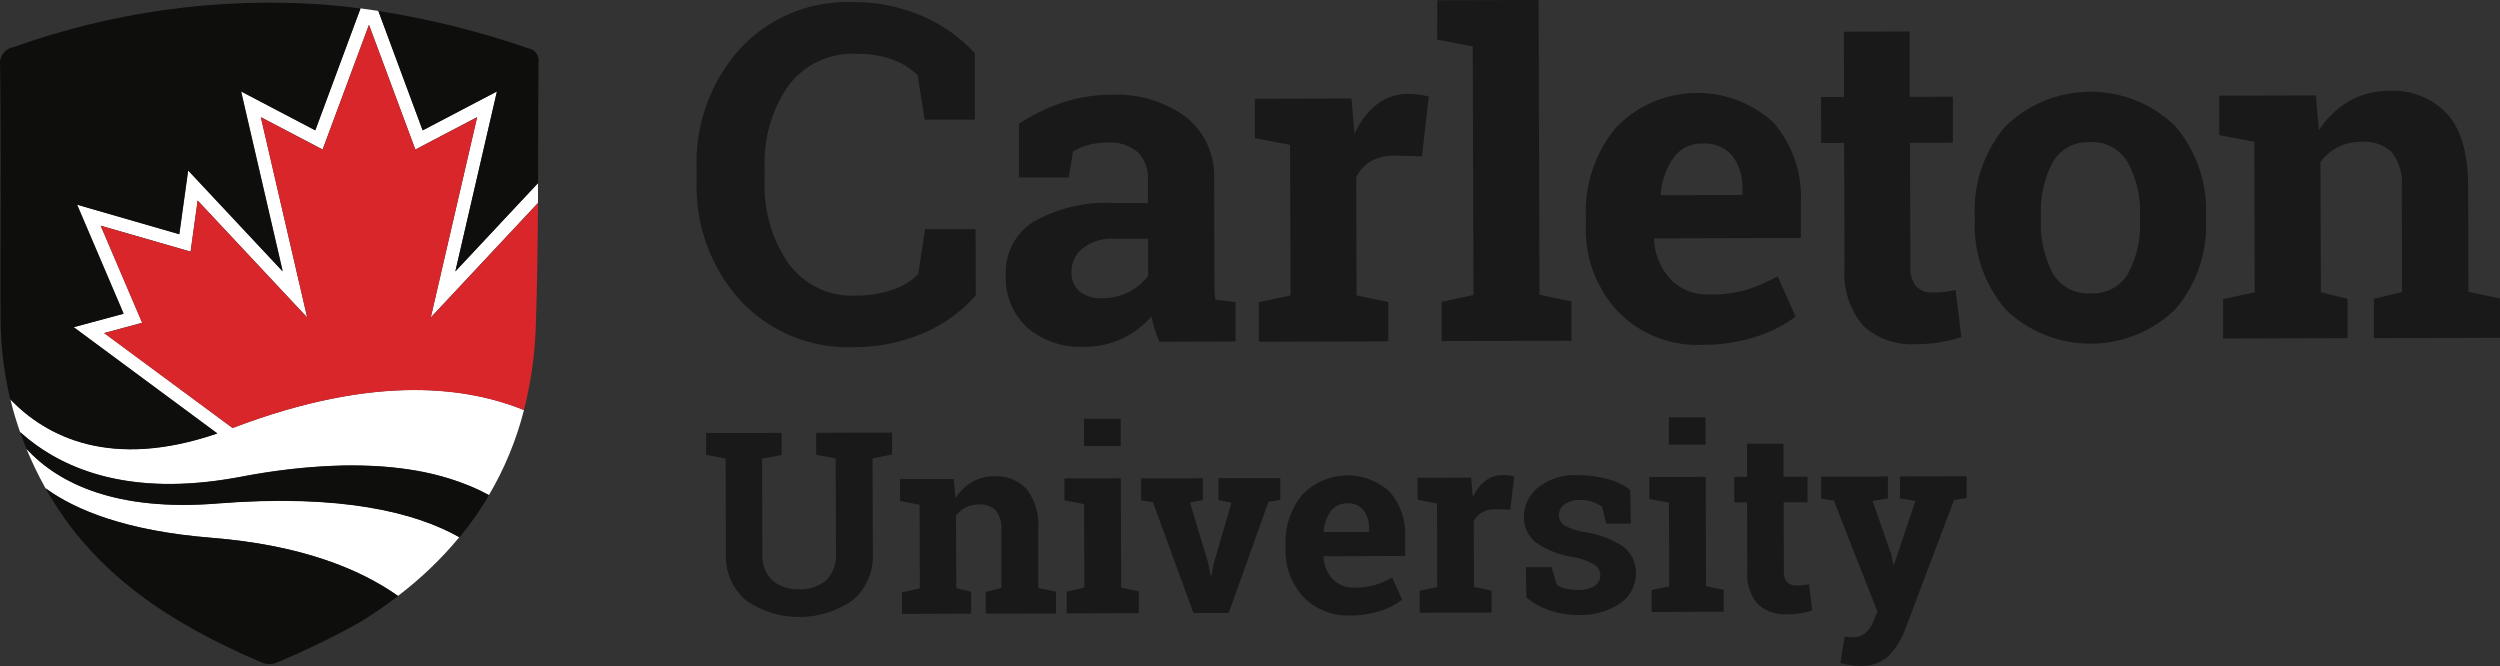
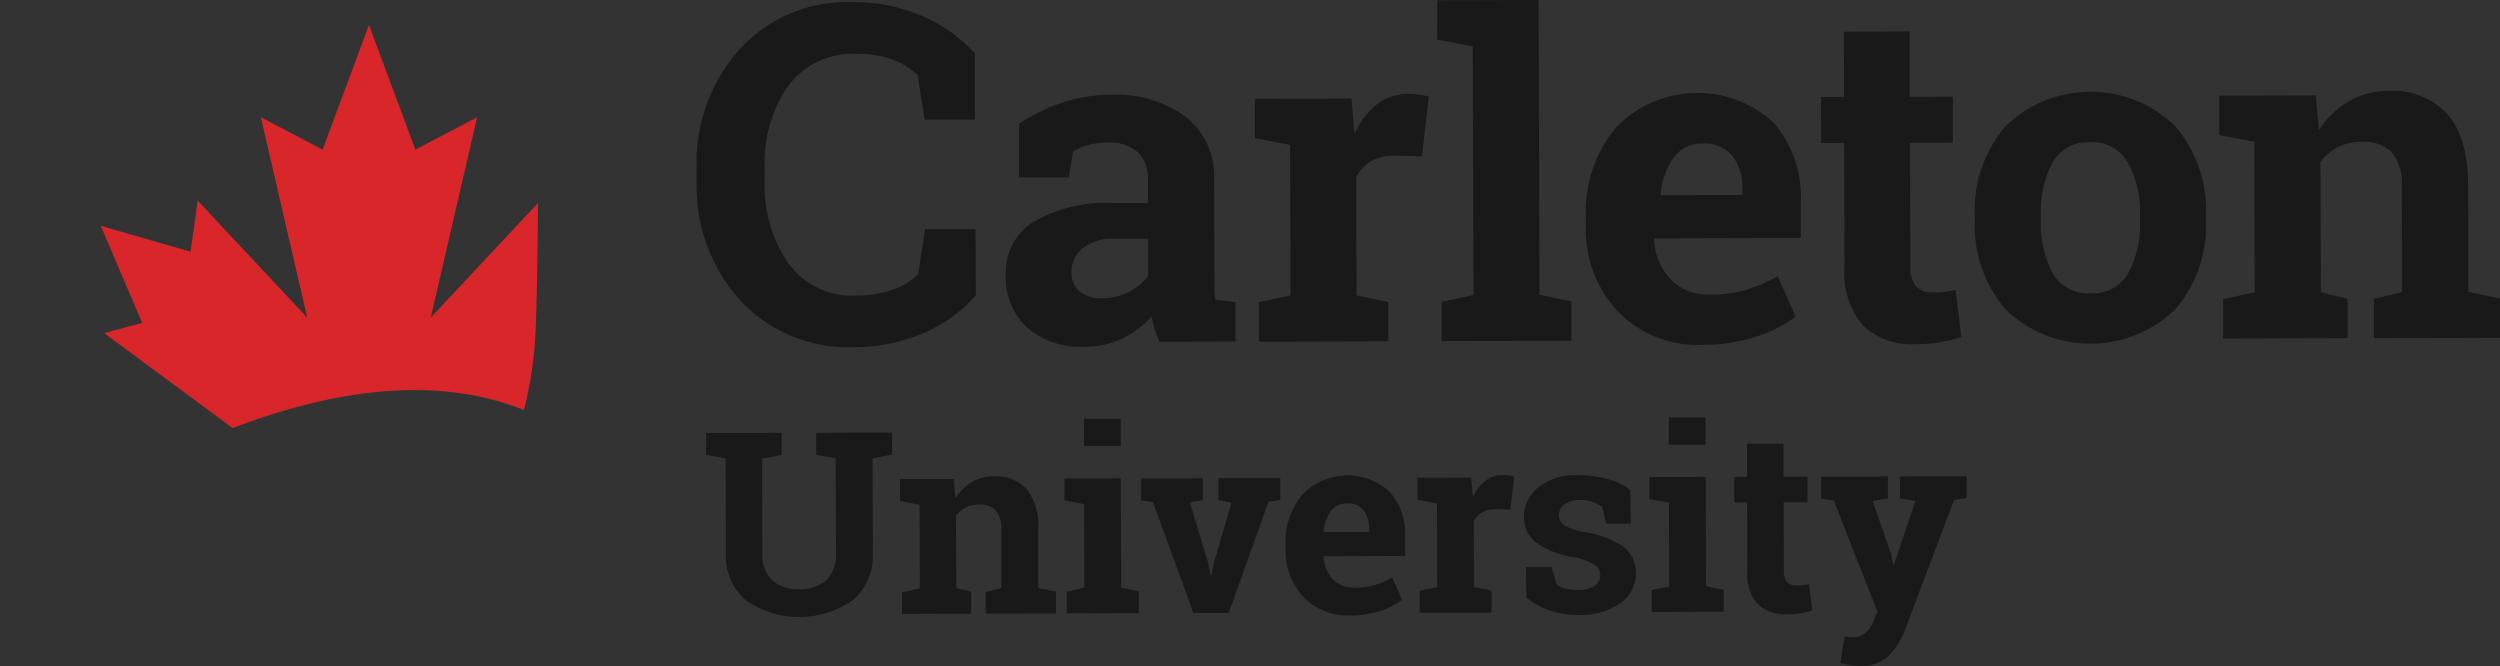
<svg xmlns="http://www.w3.org/2000/svg" id="Layer_1" data-name="Layer 1" viewBox="0 0 194.66 51.86">
  <rect x="0" y="0" width="194.66" height="51.86" fill="#333333" stroke="none" />
  <defs>
    <style>
      .cls-1 {
        fill: #1a1919;
      }

      .cls-1, .cls-2, .cls-3, .cls-4 {
        fill-rule: evenodd;
      }

      .cls-2 {
        fill: #0e0f0d;
      }

      .cls-3 {
        fill: #d8262a;
      }

      .cls-4 {
        fill: #fff;
      }
    </style>
  </defs>
  <path id="Path_10676" data-name="Path 10676" class="cls-1" d="m75.93,9.32h-3.93s-.55-3.47-.55-3.47c-.56-.54-1.24-.95-1.97-1.22-.9-.31-1.85-.46-2.8-.44-2.07-.1-4.06.83-5.3,2.49-1.31,1.9-1.95,4.17-1.84,6.47v.91c-.1,2.3.56,4.58,1.87,6.48,1.22,1.65,3.18,2.58,5.23,2.48.97,0,1.94-.15,2.86-.46.76-.24,1.45-.66,2-1.23l.53-3.49h3.93s.02,5.16.02,5.16c-1.12,1.27-2.51,2.27-4.06,2.93-1.75.75-3.63,1.12-5.54,1.1-3.29.11-6.47-1.21-8.72-3.62-2.32-2.55-3.54-5.9-3.42-9.34v-.88c-.14-3.44,1.06-6.79,3.35-9.36C59.81,1.4,62.99.06,66.29.16c1.9-.03,3.79.34,5.53,1.09,1.56.67,2.95,1.66,4.09,2.9v5.17m9.9,13.9c.74,0,1.46-.16,2.11-.5.59-.29,1.09-.72,1.48-1.25v-2.88s-2.64,0-2.64,0c-.89-.06-1.78.21-2.49.77-.54.45-.85,1.12-.84,1.83-.03.57.2,1.12.63,1.5.49.38,1.11.57,1.74.53h0Zm4.47,3.39c-.14-.32-.27-.64-.37-.97-.11-.33-.19-.66-.25-1-.62.71-1.38,1.29-2.23,1.7-.94.45-1.97.67-3,.66-1.62.09-3.22-.45-4.46-1.5-1.13-1.06-1.73-2.56-1.66-4.11-.07-1.65.75-3.22,2.14-4.11,1.92-1.09,4.11-1.6,6.31-1.47h2.62s0-1.86,0-1.86c.05-.79-.25-1.55-.8-2.11-.66-.54-1.5-.81-2.35-.74-.53,0-1.06.06-1.57.21-.39.11-.77.27-1.11.48l-.33,2.03h-3.88s0-4.18,0-4.18c1.01-.67,2.09-1.2,3.23-1.6,1.28-.44,2.62-.67,3.98-.66,2.06-.1,4.09.5,5.76,1.7,1.49,1.17,2.32,3,2.23,4.89l.02,7.81c0,.29,0,.57.01.82,0,.25.03.49.06.73l1.57.2v3.06s-5.93.02-5.93.02h0Zm7.74-3.08l2.47-.53-.04-11.72-2.74-.52v-3.07s7.52-.02,7.52-.02l.24,2.76c.38-.89.97-1.68,1.72-2.29.7-.55,1.56-.84,2.45-.83.29,0,.57.02.86.06.25.03.5.08.75.15l-.53,4.65-2.12-.05c-.65-.02-1.3.13-1.87.44-.49.29-.89.73-1.13,1.25l.03,9.19,2.47.52v3.06s-10.08.03-10.08.03v-3.06m13.89-20.44V.02s7.89-.02,7.89-.02l.07,22.95,2.49.52v3.06s-10.11.03-10.11.03v-3.06s2.48-.53,2.48-.53l-.06-19.36-2.75-.52m20.65,8.08c-.88-.03-1.73.38-2.25,1.09-.59.84-.94,1.82-1.01,2.85l.05.09,6.31-.02v-.45c.05-.93-.23-1.84-.77-2.59-.58-.67-1.44-1.03-2.32-.96h0Zm0,15.68c-2.47.12-4.87-.83-6.6-2.6-1.67-1.8-2.57-4.19-2.49-6.65v-.7c-.11-2.52.72-4.99,2.32-6.94,3.29-3.46,8.74-3.65,12.27-.44,1.5,1.72,2.27,3.95,2.15,6.23v2.78s-11.39.03-11.39.03l-.04.1c.05,1.14.5,2.23,1.27,3.07.79.82,1.9,1.26,3.05,1.2.96.02,1.91-.1,2.84-.35.86-.27,1.68-.63,2.46-1.07l1.4,3.14c-.92.69-1.96,1.22-3.06,1.56-1.35.44-2.77.65-4.19.64h0Zm16.12-24.39v5.08s3.37-.01,3.37-.01v3.58s-3.34.01-3.34.01l.03,9.62c-.05.56.11,1.13.46,1.57.33.32.78.49,1.24.47.31,0,.62-.01.93-.05.27-.03.56-.08.89-.15l.45,3.68c-.56.17-1.13.31-1.71.4-.61.09-1.22.14-1.83.14-1.51.1-2.99-.42-4.11-1.44-1.07-1.28-1.59-2.93-1.45-4.59l-.03-9.64h-1.79s-.01-3.57-.01-3.57h1.79s-.01-5.09-.01-5.09l5.13-.02m10.21,14.69c-.06,1.44.26,2.87.93,4.15.61,1.04,1.76,1.64,2.97,1.55,1.19.07,2.32-.54,2.91-1.58.67-1.27.98-2.7.91-4.14v-.37c.06-1.43-.27-2.84-.95-4.1-.6-1.04-1.75-1.66-2.95-1.58-1.2-.07-2.34.55-2.92,1.6-.65,1.27-.96,2.68-.9,4.11v.37h0Zm-5.15-.35c-.11-2.53.74-5,2.37-6.93,3.67-3.6,9.54-3.63,13.23-.05,1.65,1.92,2.51,4.4,2.41,6.93v.37c.12,2.53-.73,5.01-2.37,6.95-3.67,3.59-9.53,3.6-13.23.04-1.65-1.92-2.51-4.4-2.41-6.93v-.37h0Zm19.33,6.5l2.47-.53-.03-11.72-2.73-.52v-3.07s7.52-.02,7.52-.02l.24,2.71c.59-.93,1.39-1.7,2.34-2.26.95-.54,2.03-.82,3.12-.81,1.7-.1,3.35.56,4.52,1.79,1.09,1.2,1.63,3.07,1.64,5.64l.02,8.22,2.47.52v3.06s-9.83.03-9.83.03v-3.06s2.19-.53,2.19-.53l-.02-8.21c.09-.97-.19-1.93-.79-2.7-.64-.57-1.49-.86-2.35-.79-.64,0-1.26.13-1.83.42-.54.27-1,.67-1.36,1.16l.03,10.13,2.08.52v3.06s-9.69.03-9.69.03v-3.06m-112.24,10.41v1.71s-1.52.3-1.52.3l.02,7.38c-.06.77.22,1.54.77,2.09.58.49,1.33.73,2.09.69.77.04,1.52-.21,2.11-.7.55-.56.82-1.32.76-2.1l-.02-7.38-1.52-.29v-1.71l5.91-.02v1.71s-1.52.3-1.52.3l.02,7.38c.08,1.4-.5,2.77-1.57,3.67-2.49,1.73-5.79,1.74-8.29.02-1.07-.91-1.66-2.26-1.58-3.67l-.02-7.38-1.52-.29v-1.71s1.51,0,1.51,0h2.86s1.53-.01,1.53-.01m9.37,12.41l1.37-.3-.02-6.51-1.52-.29v-1.71s4.18-.01,4.18-.01l.13,1.5c.33-.52.77-.95,1.3-1.26.53-.3,1.13-.46,1.73-.45.94-.06,1.86.31,2.51.99.68.9,1,2.01.91,3.13v4.58s1.38.29,1.38.29v1.7s-5.47.01-5.47.01v-1.7s1.22-.3,1.22-.3v-4.56c.04-.54-.12-1.07-.45-1.5-.36-.32-.83-.48-1.31-.44-.35,0-.7.07-1.02.23-.3.15-.56.37-.75.65l.02,5.63,1.16.29v1.7s-5.39.02-5.39.02v-1.7m17.03-11.37h-2.86s0-2.12,0-2.12h2.86s0,2.12,0,2.12Zm-4.21,11.33l1.38-.3-.02-6.51-1.53-.29v-1.71s4.39-.01,4.39-.01l.03,8.51,1.37.29v1.7s-5.61.02-5.61.02v-1.7s0,0,0,0Zm10.6-7.13l-1,.19,1.42,4.7.19.99h.06l.2-.99,1.37-4.69-1.02-.19v-1.71h4.82s0,1.69,0,1.69l-.92.15-3.1,8.66h-2.74s-3.16-8.63-3.16-8.63l-.92-.14v-1.71s4.81-.01,4.81-.01v1.71m11.21.25c-.49-.02-.96.21-1.25.6-.33.47-.52,1.01-.56,1.58l.03.05h3.51v-.26c.02-.52-.13-1.02-.43-1.44-.32-.38-.8-.58-1.29-.54h0Zm.28,8.72c-1.37.07-2.71-.46-3.67-1.45-.93-1-1.43-2.33-1.38-3.69v-.39c-.06-1.4.4-2.77,1.29-3.86,1.83-1.92,4.86-2.03,6.82-.24.83.96,1.26,2.2,1.2,3.46v1.54l-6.34.02-.02.06c.03.63.28,1.24.71,1.71.44.46,1.06.7,1.69.67.53.01,1.06-.05,1.58-.19.48-.15.94-.35,1.37-.6l.78,1.74c-.51.38-1.09.68-1.7.87-.75.24-1.54.36-2.33.36Zm5.39-1.92l1.37-.29-.02-6.51-1.52-.29v-1.71s4.18-.01,4.18-.01l.13,1.53c.21-.5.54-.93.96-1.27.39-.3.87-.47,1.36-.46.16,0,.32.01.48.03.14.02.28.04.42.08l-.3,2.58-1.18-.03c-.36-.01-.72.07-1.04.25-.27.16-.49.4-.63.69l.02,5.11,1.37.29v1.7l-5.6.02v-1.7m16.44-5.24h-1.92s-.31-1.3-.31-1.3c-.22-.17-.47-.3-.74-.39-.32-.11-.65-.16-.99-.15-.43-.02-.85.1-1.2.34-.28.19-.44.51-.44.84,0,.32.16.61.42.79.52.29,1.09.48,1.69.55,1.05.15,2.05.54,2.93,1.13.63.5.99,1.27.96,2.07.01.93-.45,1.8-1.22,2.32-.95.64-2.09.96-3.24.91-.76.01-1.53-.11-2.25-.35-.66-.22-1.28-.56-1.82-1.01l-.04-2.36h2s.4,1.36.4,1.36c.21.16.45.27.7.31.3.07.61.1.92.1.46.03.93-.08,1.33-.31.29-.18.46-.5.45-.85-.01-.33-.19-.63-.46-.8-.52-.31-1.1-.51-1.7-.6-1.02-.15-1.98-.53-2.83-1.11-.63-.48-.99-1.23-.96-2.02,0-.89.4-1.72,1.09-2.28.89-.69,2-1.04,3.12-.97.79,0,1.58.1,2.34.32.63.16,1.22.45,1.73.84l.04,2.61m5.82-6.14h-2.86s0-2.12,0-2.12h2.86s0,2.12,0,2.12Zm-4.21,11.33l1.38-.3-.02-6.51-1.53-.29v-1.71s4.39-.01,4.39-.01l.03,8.51,1.37.29v1.7s-5.61.02-5.61.02v-1.7s0,0,0,0Z" />
  <g id="Group_25394" data-name="Group 25394">
    <path id="Path_10677" data-name="Path 10677" class="cls-1" d="m138.87,34.55v2.57s1.87,0,1.87,0v1.99s-1.86,0-1.86,0l.02,5.35c-.03.31.06.63.26.87.18.18.43.27.69.26.17,0,.34,0,.51-.02.15-.02.31-.05.5-.08l.25,2.05c-.31.1-.63.17-.95.22-.34.05-.68.08-1.02.07-.84.06-1.66-.23-2.28-.8-.6-.71-.89-1.63-.81-2.55l-.02-5.36h-.99s0-1.99,0-1.99h.99s0-2.58,0-2.58h2.85m14.26,4.23l-.99.15-3.87,10.24c-.28.71-.69,1.36-1.23,1.91-.64.56-1.47.83-2.32.77-.23,0-.46-.02-.68-.06-.21-.04-.46-.09-.75-.16l.33-2.07.28.04c.08.01.17.02.26.02.4.03.79-.1,1.1-.35.26-.24.46-.53.59-.86l.32-.8-3.39-8.63-.99-.15v-1.71s5.2-.02,5.2-.02v1.71l-1.19.2,1.46,4.19.15.76h.06s1.66-4.96,1.66-4.96l-1.2-.19v-1.71s5.19-.02,5.19-.02v1.71" />
  </g>
-   <path id="Path_10678" data-name="Path 10678" class="cls-4" d="m41.89,15.8l-8.35,8.92,3.61-15.6-4.81,2.52-3.61-9.71-3.61,9.71-4.81-2.52,3.61,15.6-8.53-9.11-.55,3.98-7-2.02,3.23,7.56-2.96.8,10,7.39c11.38-4.34,18.51-3.08,22.69-1.4-.59,2.33-1.51,4.56-2.73,6.63-.35-.19-.7-.37-1.06-.53-1.69-.74-3.47-1.24-5.3-1.49-.86-.12-1.72-.21-2.59-.25-.78-.04-1.56-.05-2.34-.04-2.71.07-5.42.36-8.08.89l-.34.06c-.55.1-1.09.18-1.62.25-7.64.99-12.35-1.25-15.18-3.8-.29-.84-.55-1.68-.75-2.55,2.83,2.92,7.83,5.49,16.11,2.65l-11.18-8.27,3.89-1.05-3.62-8.49,7.96,2.3.69-4.97,7.36,7.86-3.24-14.01,5.78,3.03L28.07.65c.47.06.93.13,1.39.2l3.45,9.3,5.78-3.03-3.24,14.01,6.44-6.88v1.55" />
-   <path id="Path_10679" data-name="Path 10679" class="cls-4" d="m16.89,39.2c-7.88.62-12.32-1.55-14.83-4.25.41,1,.88,1.97,1.4,2.92.03.05.06.1.09.15,2.35,1.71,6.29,3.32,12.91,3.85,6.95.56,11.53,2.41,14.53,4.53,1.76-1.34,3.37-2.87,4.78-4.58-3.4-1.92-9.16-3.4-18.88-2.63" />
-   <path id="Path_10680" data-name="Path 10680" class="cls-2" d="m3.55,38.02c3.76,6.73,9.8,10.55,16.79,13.55.41.18.87.18,1.28,0,2.13-.9,4.22-1.91,6.24-3.03,1.09-.65,2.13-1.36,3.14-2.13-3.01-2.12-7.58-3.98-14.53-4.53-6.63-.53-10.57-2.15-12.92-3.85m15.16-.89c-8.81,1.67-14.08-.73-17.14-3.49.15.44.32.88.5,1.31,2.5,2.69,6.95,4.87,14.83,4.25,9.72-.77,15.48.71,18.88,2.63.85-1.03,1.62-2.13,2.3-3.28-3.73-2.03-9.73-3.24-19.37-1.42" />
  <path id="Path_10681" data-name="Path 10681" class="cls-3" d="m40.8,31.92c.54-2.13.85-4.32.92-6.52.11-3.19.15-6.39.17-9.59l-8.35,8.92,3.61-15.6-4.81,2.52-3.61-9.71-3.61,9.71-4.81-2.52,3.61,15.6-8.53-9.11-.55,3.98-7-2.02,3.23,7.56-2.96.8,10,7.39c11.38-4.34,18.51-3.08,22.69-1.4" />
  <g id="Group_25395" data-name="Group 25395">
-     <path id="Path_10682" data-name="Path 10682" class="cls-2" d="m38.7,7.12l-3.24,14.01,6.44-6.88c0-3.12,0-6.25.03-9.38.09-.5-.23-.99-.73-1.09-3.82-1.32-7.75-2.3-11.74-2.93l3.45,9.3,5.78-3.03m-21.78,26.63l-11.18-8.27,3.89-1.05-3.63-8.49,7.96,2.3.69-4.97,7.36,7.86-3.24-14.01,5.78,3.03L28.07.66c-.97-.13-1.94-.23-2.92-.31C16.97-.22,8.75.91,1.02,3.68.36,3.8-.08,4.42.01,5.08c.05,3.51.04,10.55.04,10.55,0,3.17-.03,6.34,0,9.51.03,2.01.28,4.01.75,5.96,2.83,2.93,7.83,5.49,16.11,2.66" />
-   </g>
+     </g>
</svg>